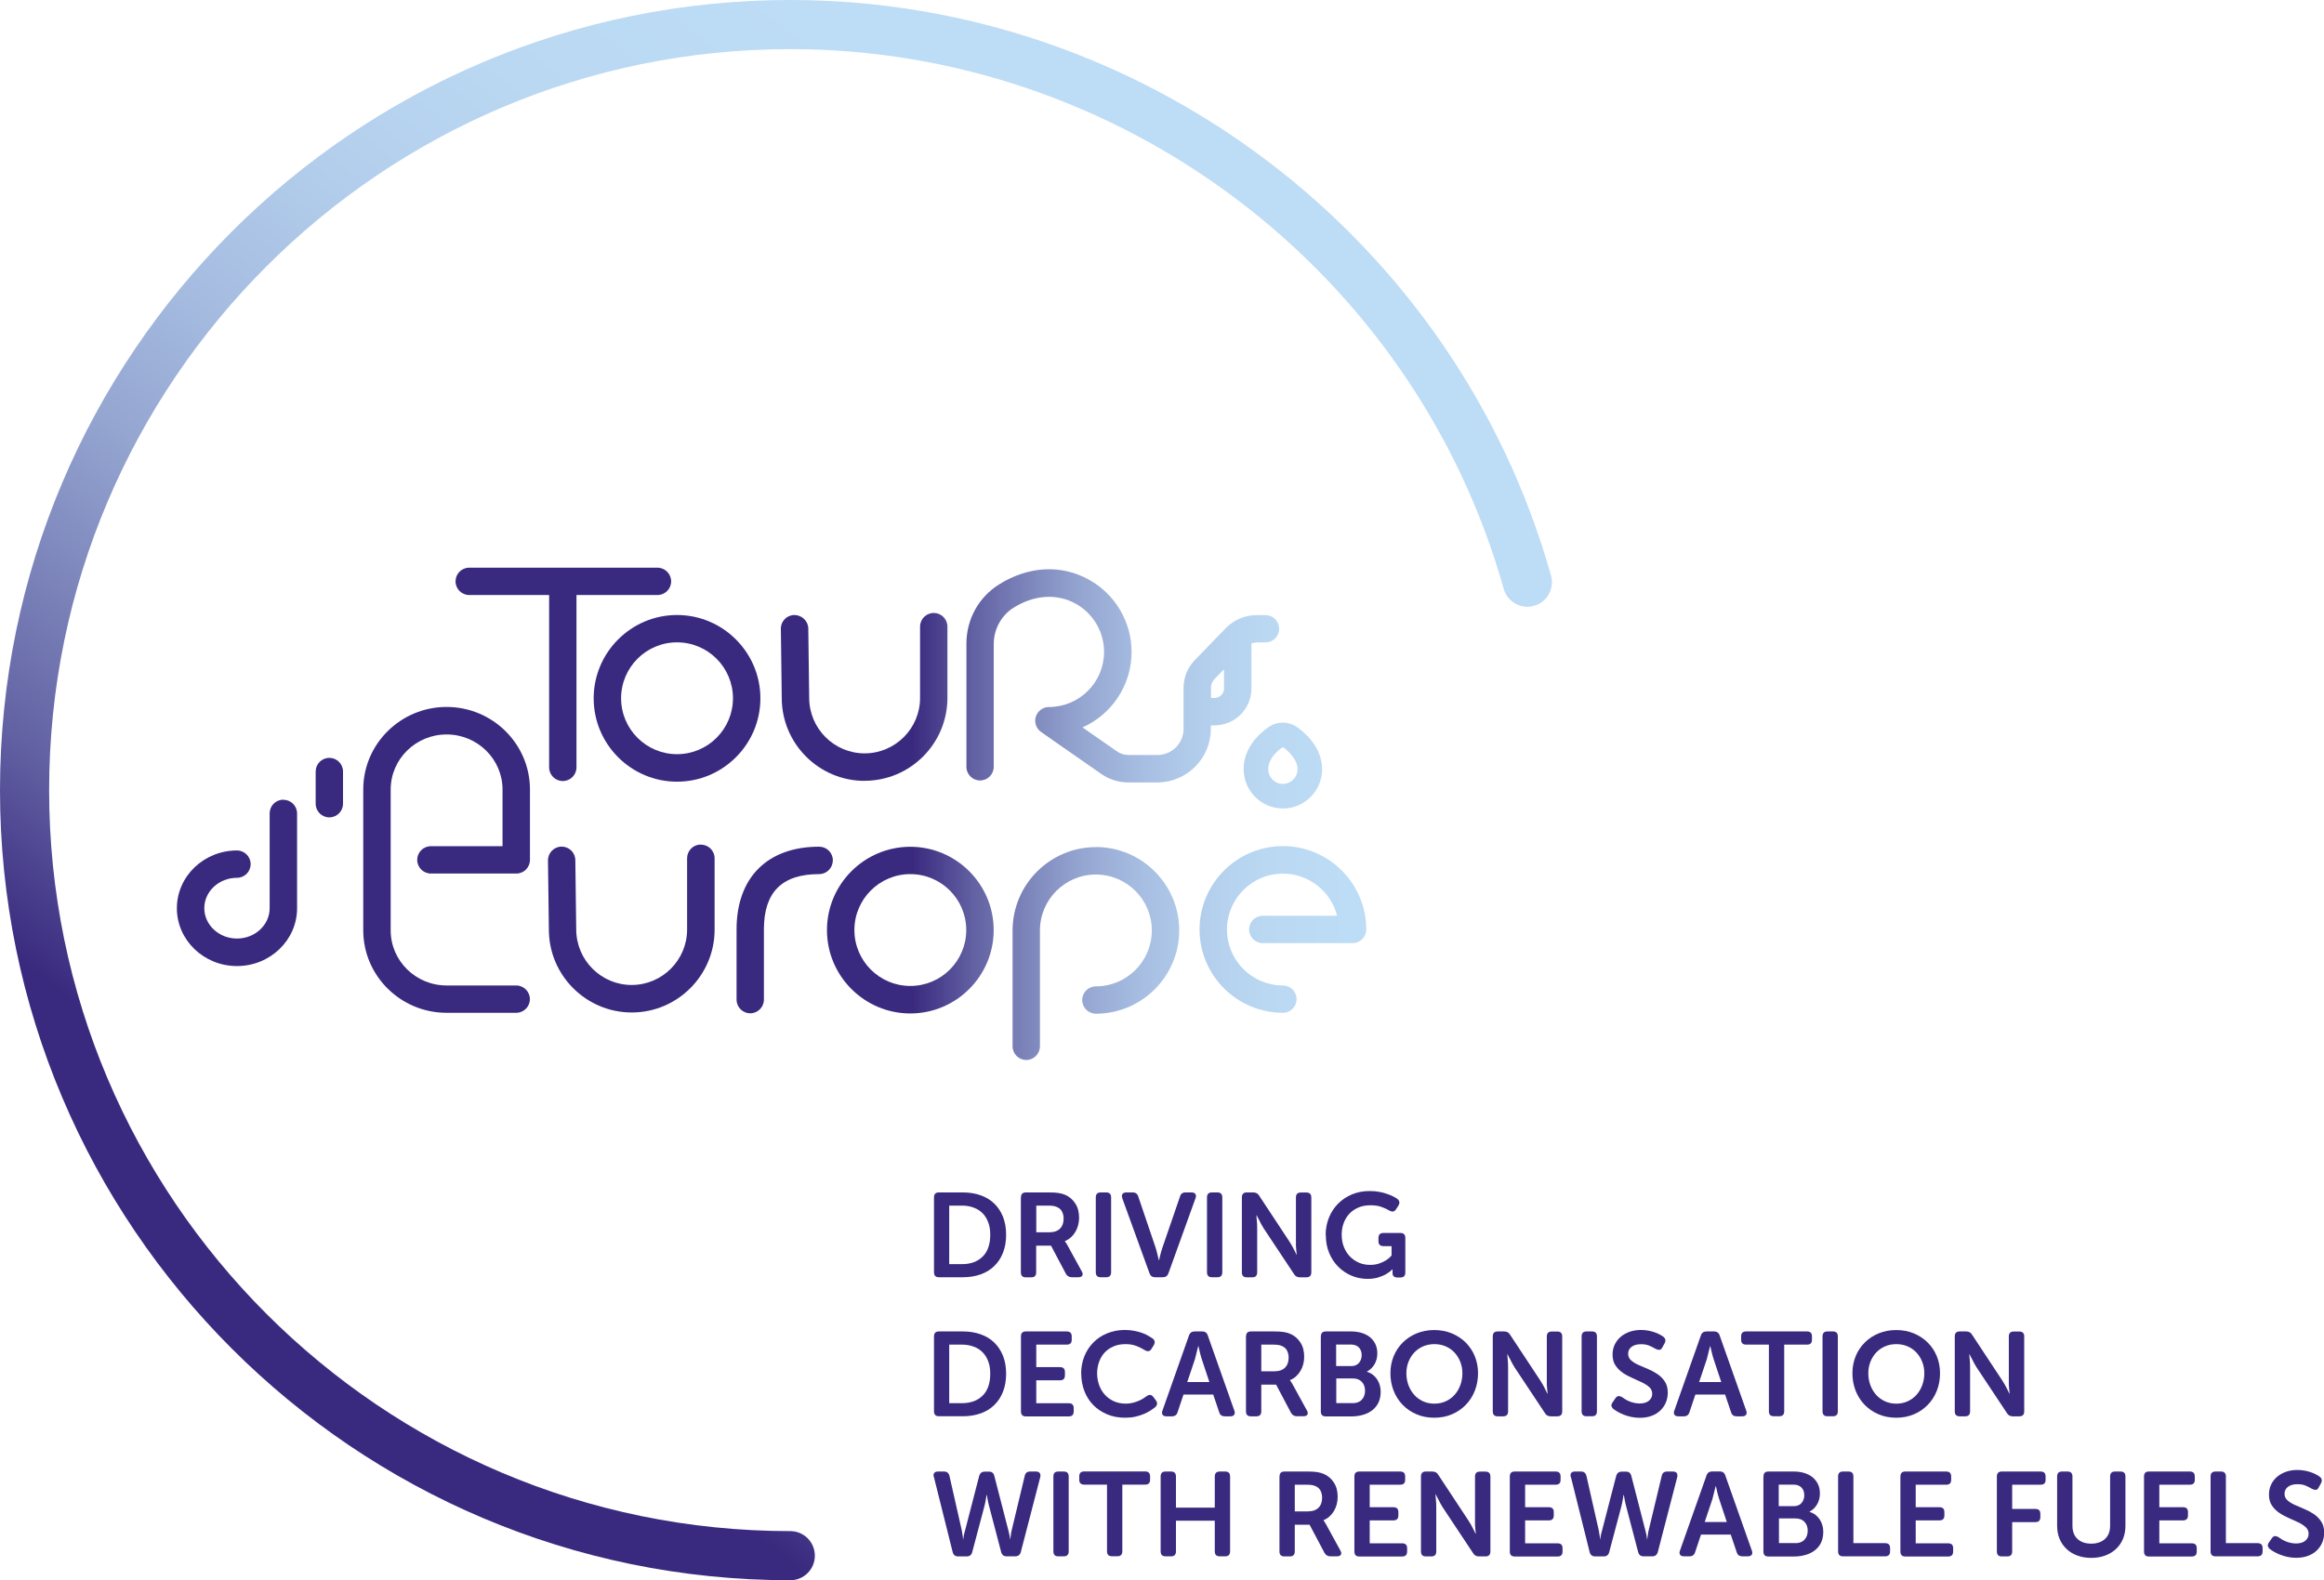
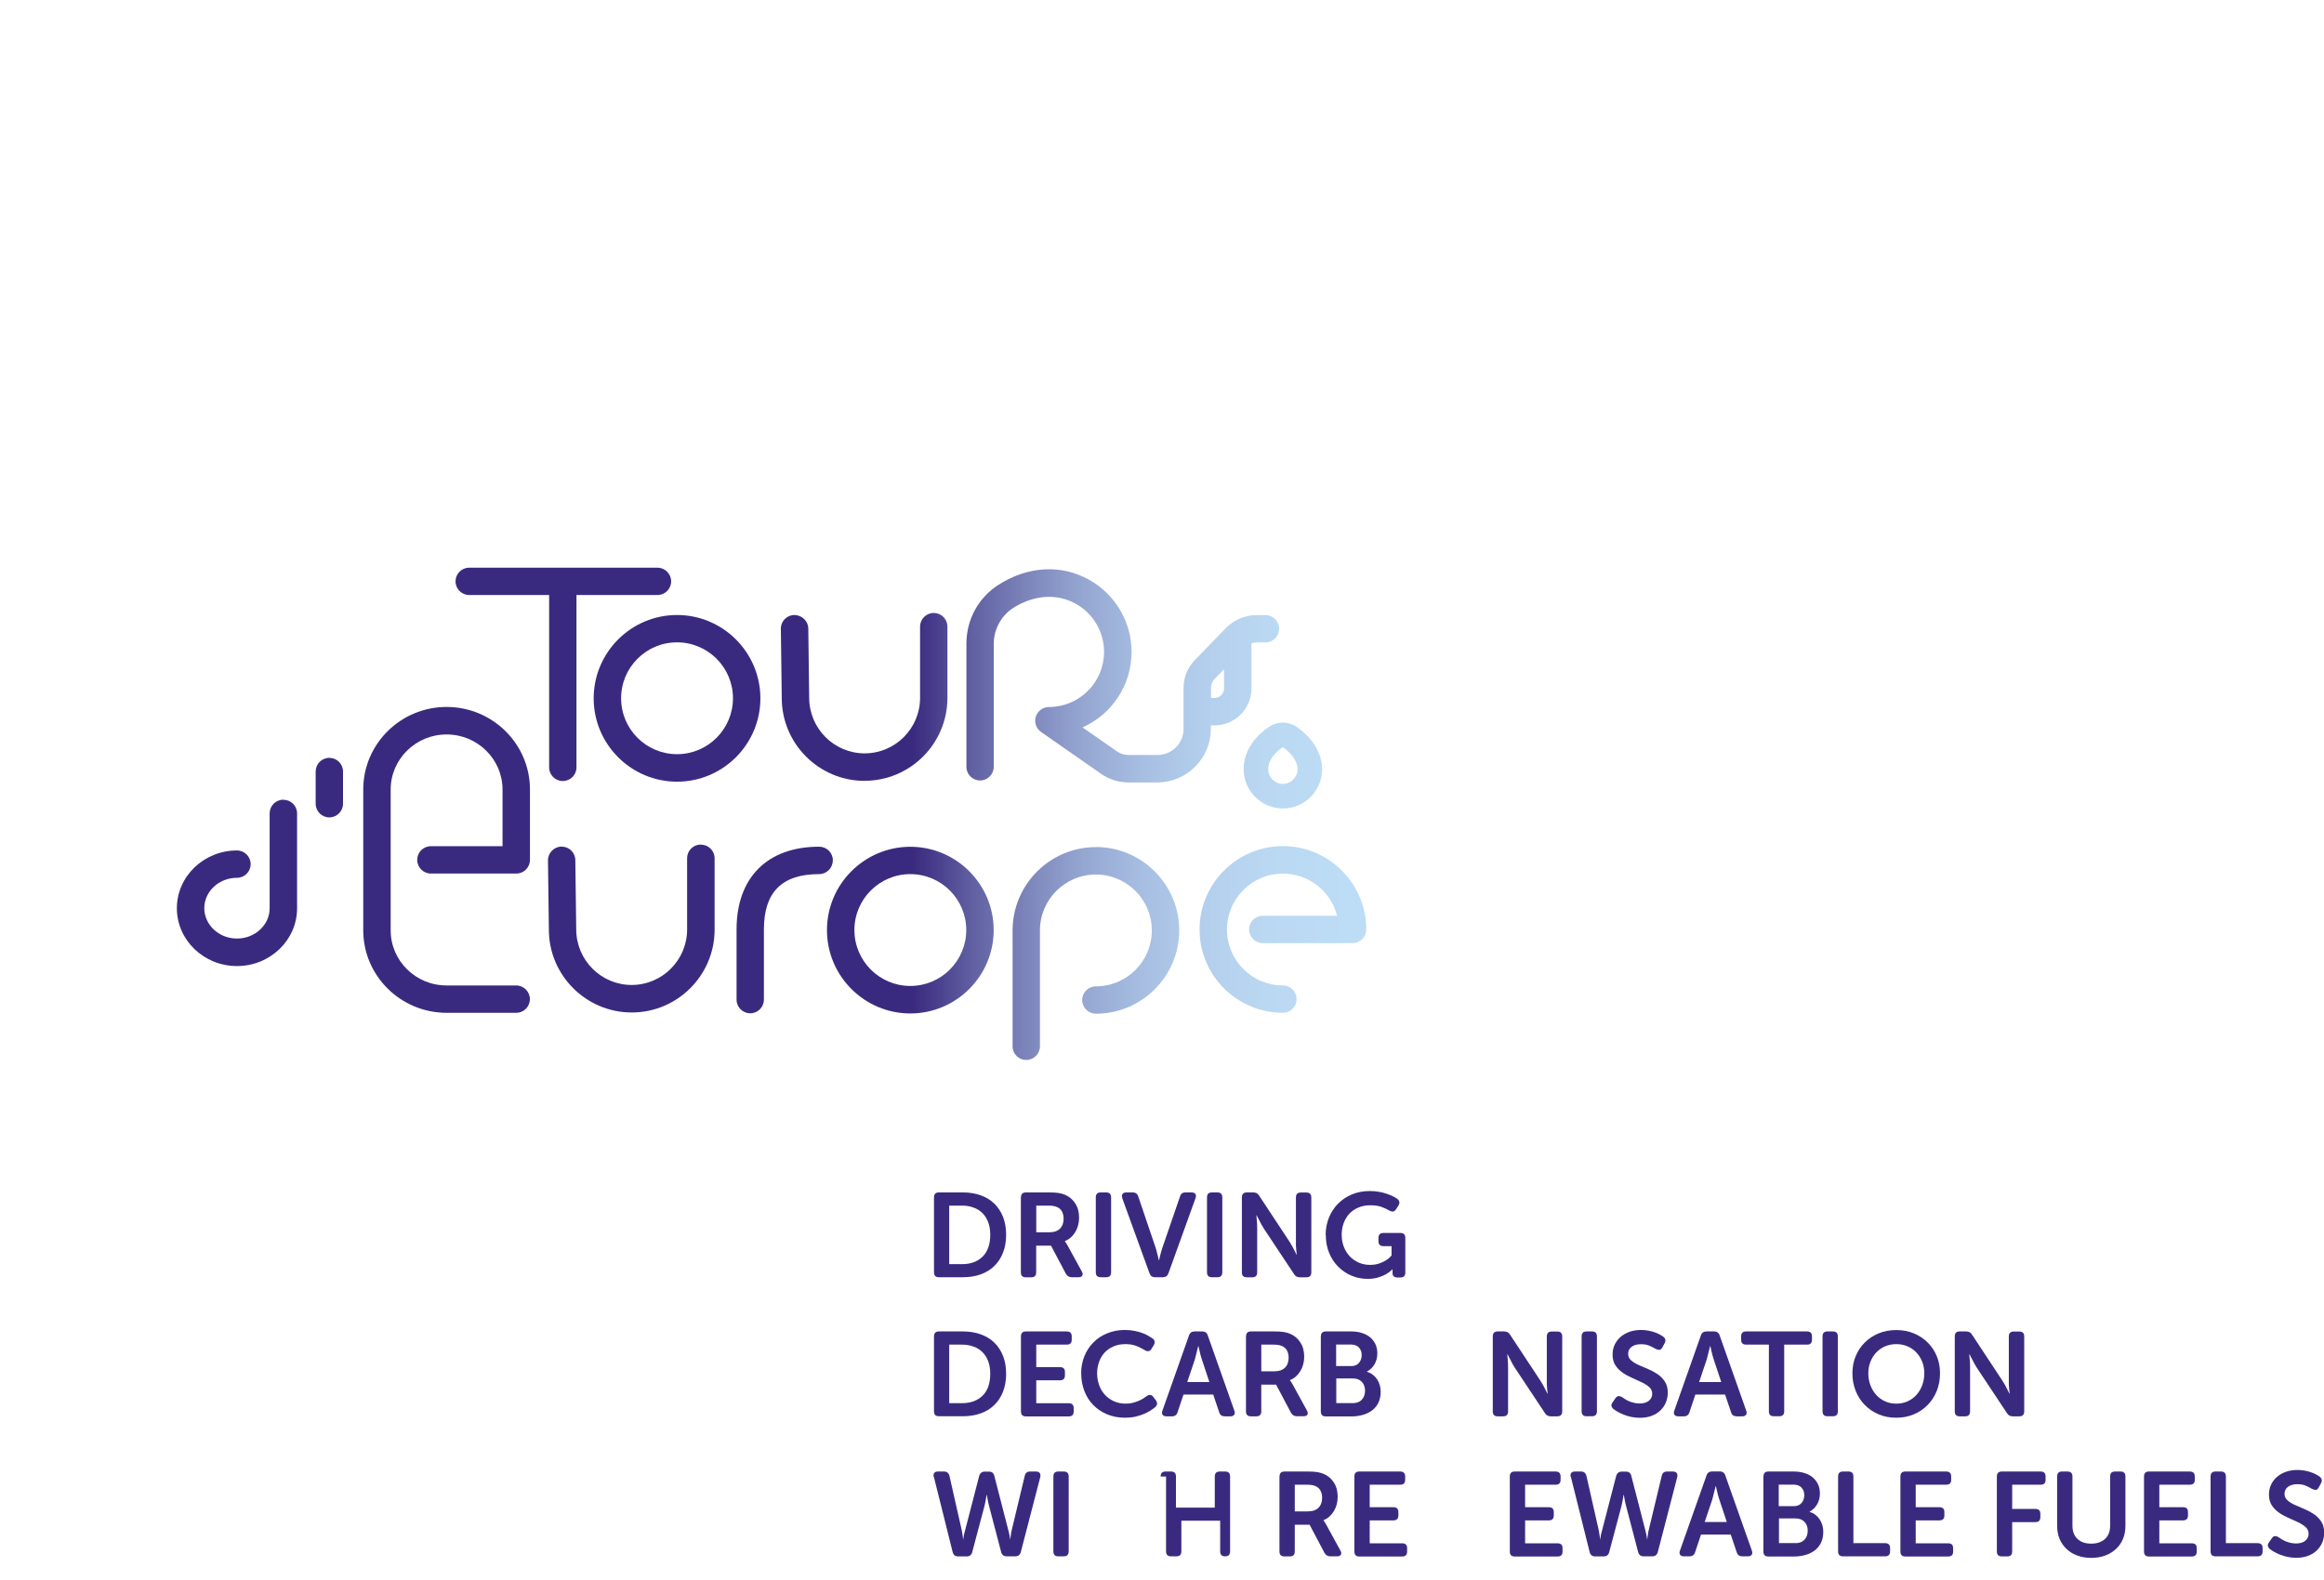
<svg xmlns="http://www.w3.org/2000/svg" xmlns:xlink="http://www.w3.org/1999/xlink" id="Calque_2" data-name="Calque 2" viewBox="0 0 283.81 193.02">
  <defs>
    <style>
      .cls-1 {
        fill: url(#Dégradé_sans_nom_7);
      }

      .cls-2 {
        fill: #3a2a7f;
      }

      .cls-3 {
        fill: url(#Dégradé_sans_nom_7-9);
      }

      .cls-4 {
        fill: url(#Dégradé_sans_nom_7-2);
      }

      .cls-5 {
        fill: url(#Dégradé_sans_nom_7-4);
      }

      .cls-6 {
        fill: url(#Dégradé_sans_nom_7-3);
      }

      .cls-7 {
        fill: url(#Dégradé_sans_nom_7-6);
      }

      .cls-8 {
        fill: url(#Dégradé_sans_nom_7-5);
      }

      .cls-9 {
        fill: url(#Dégradé_sans_nom_7-8);
      }

      .cls-10 {
        fill: url(#Dégradé_sans_nom_7-7);
      }

      .cls-11 {
        fill: url(#Dégradé_sans_nom_7-12);
      }

      .cls-12 {
        fill: url(#Dégradé_sans_nom_7-13);
      }

      .cls-13 {
        fill: url(#Dégradé_sans_nom_7-14);
      }

      .cls-14 {
        fill: url(#Dégradé_sans_nom_7-10);
      }

      .cls-15 {
        fill: url(#Dégradé_sans_nom_7-11);
      }
    </style>
    <linearGradient id="Dégradé_sans_nom_7" data-name="Dégradé sans nom 7" x1="111.43" y1="107.84" x2="164.68" y2="107.84" gradientUnits="userSpaceOnUse">
      <stop offset="0" stop-color="#3a2a7f" />
      <stop offset=".03" stop-color="#423586" />
      <stop offset=".14" stop-color="#6261a3" />
      <stop offset=".27" stop-color="#7e87bc" />
      <stop offset=".39" stop-color="#95a6d1" />
      <stop offset=".52" stop-color="#a6bde1" />
      <stop offset=".66" stop-color="#b3ceec" />
      <stop offset=".81" stop-color="#bad8f2" />
      <stop offset="1" stop-color="#bddcf5" />
    </linearGradient>
    <linearGradient id="Dégradé_sans_nom_7-2" data-name="Dégradé sans nom 7" y1="96.21" y2="96.21" xlink:href="#Dégradé_sans_nom_7" />
    <linearGradient id="Dégradé_sans_nom_7-3" data-name="Dégradé sans nom 7" y1="113.61" y2="113.61" xlink:href="#Dégradé_sans_nom_7" />
    <linearGradient id="Dégradé_sans_nom_7-4" data-name="Dégradé sans nom 7" y1="105.03" y2="105.03" xlink:href="#Dégradé_sans_nom_7" />
    <linearGradient id="Dégradé_sans_nom_7-5" data-name="Dégradé sans nom 7" x1="111.43" y1="113.53" x2="164.68" y2="113.53" xlink:href="#Dégradé_sans_nom_7" />
    <linearGradient id="Dégradé_sans_nom_7-6" data-name="Dégradé sans nom 7" x1="111.43" y1="116.47" x2="164.68" y2="116.47" xlink:href="#Dégradé_sans_nom_7" />
    <linearGradient id="Dégradé_sans_nom_7-7" data-name="Dégradé sans nom 7" y1="113.59" y2="113.59" xlink:href="#Dégradé_sans_nom_7" />
    <linearGradient id="Dégradé_sans_nom_7-8" data-name="Dégradé sans nom 7" y1="82.37" y2="82.37" xlink:href="#Dégradé_sans_nom_7" />
    <linearGradient id="Dégradé_sans_nom_7-9" data-name="Dégradé sans nom 7" y1="85.29" y2="85.29" xlink:href="#Dégradé_sans_nom_7" />
    <linearGradient id="Dégradé_sans_nom_7-10" data-name="Dégradé sans nom 7" y1="85.12" y2="85.12" xlink:href="#Dégradé_sans_nom_7" />
    <linearGradient id="Dégradé_sans_nom_7-11" data-name="Dégradé sans nom 7" y1="113.41" y2="113.41" xlink:href="#Dégradé_sans_nom_7" />
    <linearGradient id="Dégradé_sans_nom_7-12" data-name="Dégradé sans nom 7" x1="111.43" y1="93.51" x2="164.68" y2="93.51" xlink:href="#Dégradé_sans_nom_7" />
    <linearGradient id="Dégradé_sans_nom_7-13" data-name="Dégradé sans nom 7" y1="82.54" x2="164.68" y2="82.54" xlink:href="#Dégradé_sans_nom_7" />
    <linearGradient id="Dégradé_sans_nom_7-14" data-name="Dégradé sans nom 7" x1="36.63" y1="143.98" x2="129.48" y2="25.18" xlink:href="#Dégradé_sans_nom_7" />
  </defs>
  <g id="Calque_1-2" data-name="Calque 1">
    <g>
      <g>
        <path class="cls-2" d="M114.06,146.26c0-.41.2-.61.6-.61h2.93c.8,0,1.52.12,2.17.35.65.23,1.21.57,1.66,1.01.46.44.81.98,1.07,1.62.25.64.38,1.37.38,2.19s-.13,1.55-.38,2.19c-.25.64-.61,1.19-1.07,1.63-.46.45-1.01.79-1.66,1.02-.65.23-1.38.35-2.17.35h-2.93c-.4,0-.6-.2-.6-.61v-9.14ZM117.49,154.41c1.05,0,1.89-.31,2.51-.92.62-.61.93-1.5.93-2.67,0-.58-.08-1.09-.25-1.53s-.4-.82-.7-1.11c-.3-.3-.66-.53-1.09-.68-.42-.16-.89-.24-1.41-.24h-1.56v7.15h1.56Z" />
        <path class="cls-2" d="M124.68,146.26c0-.41.2-.61.6-.61h2.8c.52,0,.92.02,1.2.07s.54.11.77.21c.53.22.95.58,1.26,1.06.32.48.47,1.07.47,1.77,0,.31-.04.61-.12.91s-.19.56-.34.81c-.15.25-.33.47-.54.66-.21.19-.46.35-.73.45v.03l.09.13s.07.1.11.17.09.14.14.24l1.71,3.12c.13.21.15.39.07.53-.08.14-.25.2-.49.2h-.79c-.32,0-.56-.14-.72-.42l-1.82-3.44h-1.81v3.26c0,.41-.2.61-.6.61h-.67c-.4,0-.6-.2-.6-.61v-9.14ZM128.25,150.51c.51,0,.91-.15,1.2-.44.29-.29.44-.7.44-1.22,0-.33-.07-.62-.2-.87-.13-.25-.34-.43-.62-.55-.13-.06-.28-.1-.45-.13s-.4-.04-.68-.04h-1.39v3.26h1.69Z" />
        <path class="cls-2" d="M133.82,146.26c0-.41.2-.61.6-.61h.67c.4,0,.6.2.6.61v9.14c0,.41-.2.61-.6.61h-.67c-.4,0-.6-.2-.6-.61v-9.14Z" />
        <path class="cls-2" d="M137.06,146.35c-.08-.21-.07-.38.02-.51s.25-.19.47-.19h.77c.36,0,.59.17.69.51l2.12,6.25c.05.16.09.32.14.49.04.17.09.33.12.49.04.18.08.36.13.54h.03c.04-.18.08-.36.12-.54.04-.16.08-.32.13-.49.05-.17.1-.33.15-.49l2.15-6.25c.09-.34.31-.51.67-.51h.74c.22,0,.38.06.47.19.09.13.1.3.02.51l-3.31,9.18c-.11.32-.34.48-.69.48h-.93c-.35,0-.58-.16-.69-.48l-3.33-9.18Z" />
        <path class="cls-2" d="M147.4,146.26c0-.41.2-.61.6-.61h.67c.4,0,.6.2.6.61v9.14c0,.41-.2.61-.6.61h-.67c-.4,0-.6-.2-.6-.61v-9.14Z" />
        <path class="cls-2" d="M151.66,146.26c0-.41.2-.61.6-.61h.79c.34,0,.58.14.73.41l3.68,5.58c.1.16.2.33.31.51.11.19.2.36.28.53.1.19.19.37.28.57h.03c-.02-.19-.04-.38-.06-.57-.02-.16-.03-.34-.04-.53,0-.18,0-.36,0-.51v-5.37c0-.41.2-.61.61-.61h.66c.41,0,.61.2.61.61v9.14c0,.41-.2.61-.61.61h-.79c-.33,0-.57-.14-.72-.41l-3.69-5.56c-.1-.16-.2-.33-.3-.51-.1-.19-.19-.36-.27-.53-.11-.19-.2-.37-.29-.57h-.03c0,.19.02.38.04.57.02.16.03.34.04.53,0,.18.01.36.01.51v5.36c0,.41-.2.61-.6.61h-.67c-.4,0-.6-.2-.6-.61v-9.14Z" />
        <path class="cls-2" d="M161.89,150.88c0-.77.13-1.48.4-2.15.27-.66.64-1.23,1.12-1.71.48-.48,1.04-.86,1.69-1.13.65-.27,1.37-.41,2.15-.41.43,0,.82.03,1.19.1s.69.15.98.26c.29.1.54.21.74.31.21.11.37.2.47.28.3.23.35.52.13.85l-.26.41c-.11.17-.23.26-.36.29-.14.02-.3-.02-.48-.12-.22-.14-.53-.28-.9-.42-.38-.15-.85-.22-1.4-.22s-1.07.09-1.5.29c-.44.19-.81.45-1.1.77-.3.33-.52.71-.68,1.15s-.23.9-.23,1.39c0,.54.09,1.04.27,1.5.18.45.43.84.74,1.16.31.32.68.57,1.09.75s.87.27,1.36.27c.44,0,.82-.06,1.15-.18.33-.12.6-.25.82-.39.25-.16.47-.35.66-.57v-1.15h-.99c-.41,0-.61-.2-.61-.61v-.39c0-.4.2-.61.61-.61h2.07c.4,0,.6.2.6.61v4.22c0,.41-.2.61-.6.61h-.37c-.19,0-.34-.05-.44-.14s-.15-.21-.15-.36v-.42s0-.05.01-.07h-.03c-.21.21-.47.41-.77.58-.25.15-.57.28-.95.4-.38.12-.82.18-1.31.18-.69,0-1.34-.13-1.96-.39-.61-.26-1.15-.62-1.62-1.09-.47-.47-.84-1.03-1.11-1.68-.27-.65-.41-1.37-.41-2.16Z" />
      </g>
      <g>
        <path class="cls-2" d="M114.06,163.24c0-.41.2-.61.6-.61h2.93c.8,0,1.52.12,2.17.35.65.23,1.21.57,1.66,1.01.46.44.81.98,1.07,1.62.25.64.38,1.37.38,2.19s-.13,1.55-.38,2.19c-.25.64-.61,1.19-1.07,1.63-.46.45-1.01.79-1.66,1.02-.65.23-1.38.35-2.17.35h-2.93c-.4,0-.6-.2-.6-.61v-9.14ZM117.49,171.39c1.05,0,1.89-.31,2.51-.92.62-.61.93-1.5.93-2.67,0-.58-.08-1.09-.25-1.53s-.4-.82-.7-1.11c-.3-.3-.66-.53-1.09-.68-.42-.16-.89-.24-1.41-.24h-1.56v7.15h1.56Z" />
        <path class="cls-2" d="M124.68,163.24c0-.41.2-.61.6-.61h4.99c.41,0,.61.2.61.61v.41c0,.4-.2.59-.61.59h-3.72v2.75h2.89c.41,0,.61.2.61.59v.41c0,.41-.2.61-.61.61h-2.89v2.8h3.96c.41,0,.61.2.61.59v.41c0,.41-.2.61-.61.61h-5.23c-.4,0-.6-.2-.6-.61v-9.14Z" />
        <path class="cls-2" d="M132.03,167.77c0-.75.13-1.45.39-2.1.26-.65.63-1.21,1.1-1.69.47-.48,1.03-.85,1.69-1.12.65-.27,1.37-.41,2.16-.41.42,0,.8.04,1.16.11s.67.16.96.26.53.21.74.34c.21.12.39.23.53.33.29.22.33.51.12.85l-.26.42c-.19.32-.47.37-.83.15-.22-.15-.54-.3-.93-.47-.4-.17-.87-.26-1.4-.26-.56,0-1.06.09-1.5.29-.43.19-.8.45-1.09.77-.29.33-.51.71-.66,1.14-.15.43-.23.89-.23,1.36s.08.95.23,1.4c.16.45.38.84.68,1.18.3.34.66.61,1.1.82.43.2.93.31,1.48.31.29,0,.57-.03.82-.09.26-.06.49-.14.71-.23.21-.09.41-.18.58-.29.17-.11.31-.2.43-.29.34-.25.62-.22.85.1l.29.39c.23.31.2.59-.09.85-.15.12-.33.25-.56.4s-.5.29-.8.42-.65.24-1.04.33c-.38.09-.81.13-1.26.13-.82,0-1.55-.14-2.21-.42-.66-.28-1.22-.66-1.69-1.14-.47-.48-.83-1.05-1.08-1.71s-.38-1.37-.38-2.13Z" />
        <path class="cls-2" d="M145.19,163.13c.12-.33.35-.5.69-.5h.93c.36,0,.59.17.69.5l3.24,9.17c.08.21.07.38-.02.51s-.25.19-.47.19h-.67c-.36,0-.59-.16-.69-.5l-.73-2.16h-3.63l-.72,2.15c-.1.34-.33.51-.69.51h-.67c-.22,0-.38-.06-.47-.19-.09-.13-.1-.3-.02-.51l3.24-9.17ZM147.69,168.81l-.92-2.77c-.05-.15-.1-.31-.15-.5-.05-.18-.09-.36-.13-.53-.05-.18-.09-.38-.13-.58h-.03c-.06.2-.11.4-.15.58-.05.17-.09.34-.13.53-.04.19-.08.35-.13.5l-.93,2.77h2.7Z" />
        <path class="cls-2" d="M152.17,163.24c0-.41.2-.61.6-.61h2.8c.52,0,.92.02,1.2.07s.54.11.77.21c.53.22.95.58,1.26,1.06.32.48.47,1.07.47,1.77,0,.31-.04.61-.12.91s-.19.56-.34.81c-.15.25-.33.47-.54.66-.21.19-.46.35-.73.45v.03l.09.13s.07.1.11.17.09.14.14.24l1.71,3.12c.13.21.15.39.07.53-.08.14-.25.2-.49.2h-.79c-.32,0-.56-.14-.72-.42l-1.82-3.44h-1.81v3.26c0,.41-.2.61-.6.61h-.67c-.4,0-.6-.2-.6-.61v-9.14ZM155.73,167.49c.51,0,.91-.15,1.2-.44.29-.29.44-.7.44-1.22,0-.33-.07-.62-.2-.87-.13-.25-.34-.43-.62-.55-.13-.06-.28-.1-.45-.13s-.4-.04-.68-.04h-1.39v3.26h1.69Z" />
        <path class="cls-2" d="M161.31,163.24c0-.41.2-.61.6-.61h3.09c.47,0,.9.06,1.29.18.39.12.73.29,1.01.52.28.23.5.51.66.84.16.33.24.71.24,1.14,0,.49-.11.92-.33,1.31-.22.39-.53.69-.93.91v.03c.28.09.53.21.74.38.21.17.38.36.52.58.14.22.24.46.31.71.07.25.1.51.1.77,0,.52-.1.96-.28,1.34-.19.38-.45.69-.78.94-.33.25-.71.43-1.15.55-.43.12-.89.18-1.36.18h-3.14c-.4,0-.6-.2-.6-.61v-9.14ZM165.02,166.86c.41,0,.72-.13.94-.39s.33-.58.33-.95-.11-.68-.33-.92-.55-.37-.99-.37h-1.8v2.63h1.84ZM165.19,171.39c.49,0,.86-.14,1.12-.43.26-.28.39-.64.39-1.09s-.13-.8-.39-1.08c-.26-.28-.63-.42-1.11-.42h-2.01v3.01h2.01Z" />
-         <path class="cls-2" d="M169.8,167.74c0-.74.13-1.43.39-2.07.26-.64.63-1.2,1.11-1.68.48-.48,1.04-.85,1.69-1.12.65-.27,1.37-.41,2.16-.41s1.51.14,2.16.41c.65.27,1.22.65,1.69,1.12.48.48.85,1.04,1.11,1.68.26.64.39,1.33.39,2.07s-.13,1.47-.39,2.13-.63,1.24-1.11,1.73c-.48.49-1.04.88-1.69,1.15-.65.28-1.37.42-2.16.42s-1.51-.14-2.16-.42c-.65-.28-1.22-.66-1.69-1.15-.48-.49-.85-1.07-1.11-1.73s-.39-1.37-.39-2.13ZM171.75,167.74c0,.53.09,1.01.26,1.47.17.45.41.84.71,1.18.3.33.66.59,1.08.78.42.19.88.28,1.37.28s.95-.09,1.37-.28c.42-.19.78-.45,1.08-.78.3-.33.54-.72.71-1.18.17-.45.26-.94.26-1.47s-.09-.98-.26-1.41c-.17-.43-.41-.81-.71-1.13-.3-.32-.66-.57-1.08-.75-.42-.18-.88-.27-1.37-.27s-.95.09-1.37.27c-.42.18-.78.43-1.08.75-.3.32-.54.7-.71,1.13-.17.43-.26.9-.26,1.41Z" />
        <path class="cls-2" d="M182.3,163.24c0-.41.2-.61.6-.61h.79c.34,0,.58.14.73.41l3.68,5.58c.1.16.2.33.31.51.11.19.2.36.28.53.1.19.19.37.28.57h.03c-.02-.19-.04-.38-.06-.57-.02-.16-.03-.34-.04-.53,0-.18,0-.36,0-.51v-5.37c0-.41.2-.61.61-.61h.66c.41,0,.61.2.61.61v9.14c0,.41-.2.61-.61.61h-.79c-.33,0-.57-.14-.72-.41l-3.69-5.56c-.1-.16-.2-.33-.3-.51-.1-.19-.19-.36-.27-.53-.11-.19-.2-.37-.29-.57h-.03c0,.19.02.38.04.57.02.16.03.34.04.53,0,.18.01.36.01.51v5.36c0,.41-.2.61-.6.61h-.67c-.4,0-.6-.2-.6-.61v-9.14Z" />
        <path class="cls-2" d="M193.15,163.24c0-.41.2-.61.6-.61h.67c.4,0,.6.2.6.61v9.14c0,.41-.2.61-.6.61h-.67c-.4,0-.6-.2-.6-.61v-9.14Z" />
        <path class="cls-2" d="M197.04,172.12c-.12-.11-.2-.23-.24-.36s0-.29.15-.49l.32-.47c.12-.17.24-.26.37-.27.13-.01.29.03.47.14.09.06.2.13.33.22s.29.17.47.25c.18.08.38.15.6.2s.46.09.71.09c.49,0,.87-.11,1.14-.33.27-.22.41-.5.41-.85,0-.33-.12-.6-.36-.82-.24-.21-.54-.41-.9-.58s-.75-.35-1.16-.53c-.41-.18-.8-.38-1.16-.63s-.66-.54-.9-.9c-.24-.35-.36-.8-.36-1.33,0-.46.09-.87.27-1.24s.43-.69.74-.95c.31-.26.68-.46,1.1-.61.42-.14.88-.21,1.38-.21.3,0,.59.03.87.08.28.05.53.12.76.2.23.08.43.16.61.26s.32.18.43.26c.31.22.37.5.19.83l-.26.48c-.11.21-.23.32-.38.32s-.3-.04-.45-.12c-.21-.13-.47-.25-.75-.38-.29-.13-.63-.19-1.04-.19-.49,0-.87.11-1.15.32-.28.21-.42.5-.42.85,0,.32.12.59.36.8.24.21.54.4.9.56.36.16.75.33,1.16.5.41.17.8.38,1.16.62.36.24.66.55.9.91.24.36.36.81.36,1.36,0,.42-.08.82-.23,1.19s-.38.7-.67.98c-.29.28-.65.5-1.07.66-.42.16-.91.24-1.45.24-.37,0-.72-.04-1.05-.11-.33-.07-.63-.16-.9-.27-.27-.11-.51-.22-.72-.34-.21-.12-.38-.23-.5-.33Z" />
        <path class="cls-2" d="M207.7,163.13c.12-.33.35-.5.69-.5h.93c.36,0,.59.17.69.5l3.24,9.17c.08.21.07.38-.02.51s-.25.19-.47.19h-.67c-.36,0-.59-.16-.69-.5l-.73-2.16h-3.63l-.72,2.15c-.1.34-.33.51-.69.51h-.67c-.22,0-.38-.06-.47-.19-.09-.13-.1-.3-.02-.51l3.24-9.17ZM210.2,168.81l-.92-2.77c-.05-.15-.1-.31-.15-.5-.05-.18-.09-.36-.13-.53-.05-.18-.09-.38-.13-.58h-.03c-.06.2-.11.4-.15.58-.05.17-.09.34-.13.53-.04.19-.08.35-.13.5l-.93,2.77h2.7Z" />
        <path class="cls-2" d="M216.03,164.24h-2.79c-.41,0-.61-.2-.61-.59v-.41c0-.41.2-.61.61-.61h7.44c.4,0,.6.2.6.61v.41c0,.4-.2.59-.6.59h-2.79v8.14c0,.41-.2.61-.61.61h-.66c-.4,0-.6-.2-.6-.61v-8.14Z" />
        <path class="cls-2" d="M222.57,163.24c0-.41.2-.61.6-.61h.67c.4,0,.6.2.6.61v9.14c0,.41-.2.61-.6.61h-.67c-.4,0-.6-.2-.6-.61v-9.14Z" />
        <path class="cls-2" d="M226.22,167.74c0-.74.13-1.43.39-2.07.26-.64.63-1.2,1.11-1.68.48-.48,1.04-.85,1.69-1.12.65-.27,1.37-.41,2.16-.41s1.51.14,2.16.41c.65.27,1.22.65,1.69,1.12.48.48.85,1.04,1.11,1.68.26.64.39,1.33.39,2.07s-.13,1.47-.39,2.13-.63,1.24-1.11,1.73c-.48.49-1.04.88-1.69,1.15-.65.28-1.37.42-2.16.42s-1.51-.14-2.16-.42c-.65-.28-1.22-.66-1.69-1.15-.48-.49-.85-1.07-1.11-1.73s-.39-1.37-.39-2.13ZM228.16,167.74c0,.53.09,1.01.26,1.47.17.45.41.84.71,1.18.3.33.66.59,1.08.78.42.19.88.28,1.37.28s.95-.09,1.37-.28c.42-.19.78-.45,1.08-.78.3-.33.54-.72.71-1.18.17-.45.26-.94.26-1.47s-.09-.98-.26-1.41c-.17-.43-.41-.81-.71-1.13-.3-.32-.66-.57-1.08-.75-.42-.18-.88-.27-1.37-.27s-.95.09-1.37.27c-.42.18-.78.43-1.08.75-.3.32-.54.7-.71,1.13-.17.43-.26.9-.26,1.41Z" />
        <path class="cls-2" d="M238.72,163.24c0-.41.2-.61.6-.61h.79c.34,0,.58.14.73.41l3.68,5.58c.1.16.2.33.31.51.11.19.2.36.28.53.1.19.19.37.28.57h.03c-.02-.19-.04-.38-.06-.57-.02-.16-.03-.34-.04-.53,0-.18,0-.36,0-.51v-5.37c0-.41.2-.61.61-.61h.66c.41,0,.61.2.61.61v9.14c0,.41-.2.61-.61.61h-.79c-.33,0-.57-.14-.72-.41l-3.69-5.56c-.1-.16-.2-.33-.3-.51-.1-.19-.19-.36-.27-.53-.11-.19-.2-.37-.29-.57h-.03c0,.19.02.38.04.57.02.16.03.34.04.53,0,.18.01.36.01.51v5.36c0,.41-.2.61-.6.61h-.67c-.4,0-.6-.2-.6-.61v-9.14Z" />
      </g>
      <g>
        <path class="cls-2" d="M114.03,180.41c-.05-.2-.03-.37.06-.49.09-.12.24-.18.47-.18h.73c.35,0,.57.18.66.54l1.5,6.63c.03.15.05.29.07.42s.04.25.06.36c.02.12.03.22.03.32h.03c0-.1.02-.2.04-.32.03-.21.09-.47.18-.77l1.72-6.64c.1-.35.33-.53.69-.53h.5c.36,0,.58.18.66.53l1.71,6.64c.04.16.07.3.1.42s.05.24.07.35c.02.12.03.22.04.32h.03c0-.1.02-.2.04-.32.02-.11.04-.23.05-.36s.04-.27.08-.42l1.59-6.63c.07-.36.29-.54.67-.54h.69c.22,0,.38.06.47.18.09.12.11.28.07.49l-2.38,9.18c-.1.34-.33.51-.69.51h-1.04c-.36,0-.58-.18-.67-.53l-1.47-5.61c-.09-.34-.16-.65-.2-.93-.03-.15-.05-.29-.07-.42h-.04c-.02.14-.04.28-.07.42-.02.14-.05.29-.08.45-.03.16-.07.32-.11.49l-1.49,5.61c-.09.35-.31.53-.67.53h-1.05c-.36,0-.58-.18-.67-.53l-2.29-9.17Z" />
        <path class="cls-2" d="M128.64,180.35c0-.41.2-.61.6-.61h.67c.4,0,.6.2.6.61v9.14c0,.41-.2.61-.6.61h-.67c-.4,0-.6-.2-.6-.61v-9.14Z" />
-         <path class="cls-2" d="M135.2,181.34h-2.79c-.41,0-.61-.2-.61-.59v-.41c0-.41.2-.61.61-.61h7.44c.4,0,.6.2.6.61v.41c0,.4-.2.59-.6.59h-2.79v8.14c0,.41-.2.61-.61.61h-.66c-.4,0-.6-.2-.6-.61v-8.14Z" />
-         <path class="cls-2" d="M141.74,180.35c0-.41.2-.61.6-.61h.67c.4,0,.6.21.6.62v3.79h4.74v-3.79c0-.41.2-.62.61-.62h.66c.4,0,.6.2.6.61v9.14c0,.41-.2.61-.6.61h-.66c-.41,0-.61-.2-.61-.61v-3.74h-4.74v3.74c0,.41-.2.61-.6.61h-.67c-.4,0-.6-.2-.6-.61v-9.14Z" />
+         <path class="cls-2" d="M141.74,180.35c0-.41.2-.61.6-.61h.67c.4,0,.6.21.6.62v3.79h4.74v-3.79c0-.41.2-.62.61-.62h.66c.4,0,.6.2.6.61v9.14c0,.41-.2.61-.6.61c-.41,0-.61-.2-.61-.61v-3.74h-4.74v3.74c0,.41-.2.61-.6.61h-.67c-.4,0-.6-.2-.6-.61v-9.14Z" />
        <path class="cls-2" d="M156.26,180.35c0-.41.2-.61.6-.61h2.8c.52,0,.92.02,1.2.07s.54.11.77.21c.53.22.95.58,1.26,1.06.32.48.47,1.07.47,1.77,0,.31-.04.61-.12.91s-.19.56-.34.81c-.15.25-.33.47-.54.66-.21.19-.46.35-.73.45v.03l.09.13s.07.1.11.17.09.14.14.24l1.71,3.12c.13.21.15.39.07.53-.08.14-.25.2-.49.2h-.79c-.32,0-.56-.14-.72-.42l-1.82-3.44h-1.81v3.26c0,.41-.2.61-.6.61h-.67c-.4,0-.6-.2-.6-.61v-9.14ZM159.82,184.6c.51,0,.91-.15,1.2-.44.29-.29.44-.7.44-1.22,0-.33-.07-.62-.2-.87-.13-.25-.34-.43-.62-.55-.13-.06-.28-.1-.45-.13s-.4-.04-.68-.04h-1.39v3.26h1.69Z" />
        <path class="cls-2" d="M165.4,180.35c0-.41.2-.61.6-.61h4.99c.41,0,.61.2.61.61v.41c0,.4-.2.59-.61.59h-3.72v2.75h2.89c.41,0,.61.2.61.59v.41c0,.41-.2.61-.61.61h-2.89v2.8h3.96c.41,0,.61.2.61.59v.41c0,.41-.2.61-.61.61h-5.23c-.4,0-.6-.2-.6-.61v-9.14Z" />
-         <path class="cls-2" d="M173.53,180.35c0-.41.2-.61.6-.61h.79c.34,0,.58.14.73.41l3.68,5.58c.1.16.2.33.31.51.11.19.2.36.28.53.1.19.19.37.28.57h.03c-.02-.19-.04-.38-.06-.57-.02-.16-.03-.34-.04-.53,0-.18,0-.36,0-.51v-5.37c0-.41.2-.61.61-.61h.66c.41,0,.61.2.61.61v9.14c0,.41-.2.61-.61.61h-.79c-.33,0-.57-.14-.72-.41l-3.69-5.56c-.1-.16-.2-.33-.3-.51-.1-.19-.19-.36-.27-.53-.11-.19-.2-.37-.29-.57h-.03c0,.19.02.38.04.57.02.16.03.34.04.53,0,.18.01.36.01.51v5.36c0,.41-.2.61-.6.61h-.67c-.4,0-.6-.2-.6-.61v-9.14Z" />
        <path class="cls-2" d="M184.38,180.35c0-.41.2-.61.6-.61h4.99c.41,0,.61.2.61.61v.41c0,.4-.2.59-.61.59h-3.72v2.75h2.89c.41,0,.61.2.61.59v.41c0,.41-.2.61-.61.61h-2.89v2.8h3.96c.41,0,.61.2.61.59v.41c0,.41-.2.61-.61.61h-5.23c-.4,0-.6-.2-.6-.61v-9.14Z" />
        <path class="cls-2" d="M191.82,180.41c-.05-.2-.03-.37.06-.49.09-.12.24-.18.47-.18h.73c.35,0,.57.18.66.54l1.5,6.63c.03.15.05.29.07.42s.04.25.06.36c.02.12.03.22.03.32h.03c0-.1.02-.2.04-.32.03-.21.09-.47.18-.77l1.72-6.64c.1-.35.33-.53.69-.53h.5c.36,0,.58.18.66.53l1.71,6.64c.04.16.07.3.1.42s.05.24.07.35c.02.12.03.22.04.32h.03c0-.1.02-.2.04-.32.02-.11.04-.23.05-.36s.04-.27.08-.42l1.59-6.63c.07-.36.29-.54.67-.54h.69c.22,0,.38.06.47.18.09.12.11.28.07.49l-2.38,9.18c-.1.34-.33.51-.69.51h-1.04c-.36,0-.58-.18-.67-.53l-1.47-5.61c-.09-.34-.16-.65-.2-.93-.03-.15-.05-.29-.07-.42h-.04c-.02.14-.04.28-.07.42-.02.14-.05.29-.08.45-.03.16-.07.32-.11.49l-1.49,5.61c-.09.35-.31.53-.67.53h-1.05c-.36,0-.58-.18-.67-.53l-2.29-9.17Z" />
        <path class="cls-2" d="M208.39,180.23c.12-.33.35-.5.69-.5h.93c.36,0,.59.17.69.5l3.24,9.17c.08.21.07.38-.02.51s-.25.19-.47.19h-.67c-.36,0-.59-.16-.69-.5l-.73-2.16h-3.63l-.72,2.15c-.1.34-.33.51-.69.51h-.67c-.22,0-.38-.06-.47-.19-.09-.13-.1-.3-.02-.51l3.24-9.17ZM210.88,185.91l-.92-2.77c-.05-.15-.1-.31-.15-.5-.05-.18-.09-.36-.13-.53-.05-.18-.09-.38-.13-.58h-.03c-.06.2-.11.4-.15.58-.05.17-.09.34-.13.53-.04.19-.08.35-.13.5l-.93,2.77h2.7Z" />
        <path class="cls-2" d="M215.36,180.35c0-.41.2-.61.6-.61h3.09c.47,0,.9.06,1.29.18.39.12.73.29,1.01.52.28.23.5.51.66.84.16.33.24.71.24,1.14,0,.49-.11.92-.33,1.31-.22.39-.53.69-.93.91v.03c.28.09.53.21.74.38.21.17.38.36.52.58.14.22.24.46.31.71.07.25.1.51.1.77,0,.52-.1.96-.28,1.34-.19.38-.45.69-.78.94-.33.25-.71.43-1.15.55-.43.12-.89.18-1.36.18h-3.14c-.4,0-.6-.2-.6-.61v-9.14ZM219.07,183.97c.41,0,.72-.13.94-.39s.33-.58.33-.95-.11-.68-.33-.92-.55-.37-.99-.37h-1.8v2.63h1.84ZM219.25,188.49c.49,0,.86-.14,1.12-.43.26-.28.39-.64.39-1.09s-.13-.8-.39-1.08c-.26-.28-.63-.42-1.11-.42h-2.01v3.01h2.01Z" />
        <path class="cls-2" d="M224.47,180.35c0-.41.2-.61.6-.61h.67c.4,0,.6.21.6.61v8.14h3.87c.41,0,.61.2.61.59v.41c0,.41-.2.61-.61.61h-5.14c-.4,0-.6-.2-.6-.61v-9.14Z" />
        <path class="cls-2" d="M232.08,180.35c0-.41.2-.61.6-.61h4.99c.41,0,.61.2.61.61v.41c0,.4-.2.59-.61.59h-3.72v2.75h2.89c.41,0,.61.2.61.59v.41c0,.41-.2.61-.61.61h-2.89v2.8h3.96c.41,0,.61.2.61.59v.41c0,.41-.2.61-.61.61h-5.23c-.4,0-.6-.2-.6-.61v-9.14Z" />
        <path class="cls-2" d="M243.86,180.35c0-.41.2-.61.6-.61h4.74c.41,0,.61.2.61.61v.41c0,.4-.2.59-.61.59h-3.47v2.96h2.83c.41,0,.61.2.61.59v.41c0,.41-.2.61-.61.61h-2.83v3.58c0,.41-.2.61-.6.61h-.67c-.4,0-.6-.2-.6-.61v-9.14Z" />
        <path class="cls-2" d="M251.22,180.35c0-.41.2-.61.6-.61h.66c.41,0,.61.2.61.61v6.01c0,.7.21,1.24.62,1.62.41.38.97.57,1.67.57s1.26-.19,1.68-.57c.42-.38.63-.92.63-1.62v-6.01c0-.41.2-.61.6-.61h.67c.4,0,.6.2.6.61v6.03c0,.58-.1,1.11-.3,1.59-.2.48-.48.89-.85,1.23-.37.34-.8.61-1.31.8-.51.19-1.08.29-1.7.29s-1.2-.09-1.72-.29c-.51-.19-.95-.45-1.31-.8-.36-.34-.65-.75-.85-1.23-.2-.48-.3-1.01-.3-1.59v-6.03Z" />
        <path class="cls-2" d="M261.83,180.35c0-.41.2-.61.6-.61h4.99c.41,0,.61.2.61.61v.41c0,.4-.2.59-.61.59h-3.72v2.75h2.89c.41,0,.61.2.61.59v.41c0,.41-.21.61-.61.61h-2.89v2.8h3.96c.41,0,.61.2.61.59v.41c0,.41-.2.61-.61.61h-5.23c-.4,0-.6-.2-.6-.61v-9.14Z" />
        <path class="cls-2" d="M269.96,180.35c0-.41.2-.61.6-.61h.67c.4,0,.6.21.6.61v8.14h3.87c.41,0,.61.2.61.59v.41c0,.41-.2.61-.61.61h-5.14c-.4,0-.6-.2-.6-.61v-9.14Z" />
        <path class="cls-2" d="M277.2,189.22c-.12-.11-.2-.23-.24-.36s0-.29.15-.49l.32-.47c.12-.17.24-.26.37-.27.13-.01.29.03.47.14.09.06.2.13.33.22s.29.17.47.25c.18.08.38.15.6.2s.46.09.71.09c.49,0,.87-.11,1.14-.33.27-.22.41-.5.41-.85,0-.33-.12-.6-.36-.82-.24-.21-.54-.41-.9-.58s-.75-.35-1.16-.53c-.41-.18-.8-.38-1.16-.63-.36-.24-.66-.54-.9-.9-.24-.35-.36-.8-.36-1.33,0-.46.09-.87.27-1.24s.43-.69.74-.95.68-.46,1.1-.61c.42-.14.88-.21,1.38-.21.3,0,.59.03.87.08.28.05.53.12.76.2.23.08.43.16.61.26.18.09.32.18.43.26.31.22.37.5.19.83l-.26.48c-.11.21-.23.32-.38.32s-.3-.04-.45-.12c-.21-.13-.47-.25-.75-.38s-.63-.19-1.04-.19c-.49,0-.87.11-1.15.32s-.42.5-.42.85c0,.32.12.59.36.8.24.21.54.4.9.56.36.16.75.33,1.16.5.41.17.8.38,1.16.62.36.24.66.55.9.91.24.36.36.81.36,1.36,0,.42-.08.82-.23,1.19s-.38.7-.67.98c-.29.28-.65.5-1.07.66-.42.16-.91.24-1.45.24-.37,0-.72-.04-1.05-.11-.33-.07-.63-.16-.91-.27-.27-.11-.51-.22-.72-.34-.21-.12-.38-.23-.5-.33Z" />
      </g>
      <g>
        <path class="cls-1" d="M34.6,97.68c-.93,0-1.67.75-1.67,1.67v11.58c0,2.05-1.79,3.71-3.99,3.71s-3.99-1.67-3.99-3.71,1.79-3.71,3.99-3.71c.93,0,1.67-.75,1.67-1.67s-.75-1.67-1.67-1.67c-4.05,0-7.34,3.17-7.34,7.06s3.29,7.06,7.34,7.06,7.34-3.17,7.34-7.06v-11.58c0-.93-.75-1.67-1.67-1.67Z" />
        <path class="cls-4" d="M40.22,92.57c-.93,0-1.67.75-1.67,1.67v3.93c0,.93.75,1.67,1.67,1.67s1.67-.75,1.67-1.67v-3.93c0-.93-.75-1.67-1.67-1.67Z" />
        <path class="cls-6" d="M111.17,103.43c-5.61,0-10.18,4.57-10.18,10.18s4.57,10.18,10.18,10.18,10.18-4.57,10.18-10.18-4.57-10.18-10.18-10.18ZM111.17,120.43c-3.77,0-6.83-3.06-6.83-6.83s3.06-6.83,6.83-6.83,6.83,3.06,6.83,6.83-3.06,6.83-6.83,6.83Z" />
        <path class="cls-5" d="M54.54,86.35c-5.61,0-10.18,4.52-10.18,10.08v17.2c0,5.56,4.57,10.08,10.18,10.08h8.5c.93,0,1.67-.75,1.67-1.67s-.75-1.67-1.67-1.67h-8.5c-3.77,0-6.83-3.02-6.83-6.73v-17.2c0-3.71,3.06-6.73,6.83-6.73s6.83,3.02,6.83,6.73v6.92h-8.75c-.93,0-1.67.75-1.67,1.67s.75,1.67,1.67,1.67h10.43c.93,0,1.67-.75,1.67-1.67v-8.6c0-5.56-4.57-10.08-10.18-10.08Z" />
        <path class="cls-8" d="M156.67,103.35c-5.61,0-10.18,4.57-10.18,10.18s4.57,10.18,10.18,10.18c.93,0,1.67-.75,1.67-1.67s-.75-1.67-1.67-1.67c-3.77,0-6.83-3.06-6.83-6.83s3.06-6.83,6.83-6.83c3.19,0,5.87,2.2,6.62,5.15h-9.08c-.93,0-1.67.75-1.67,1.67s.75,1.67,1.67,1.67h10.97c.93,0,1.67-.75,1.67-1.67,0-5.61-4.57-10.18-10.18-10.18Z" />
        <path class="cls-7" d="M133.84,103.47c-5.61,0-10.18,4.57-10.18,10.18v14.15c0,.93.75,1.67,1.67,1.67s1.67-.75,1.67-1.67v-14.15c0-3.77,3.06-6.83,6.83-6.83s6.83,3.06,6.83,6.83-3.06,6.83-6.83,6.83c-.93,0-1.67.75-1.67,1.67s.75,1.67,1.67,1.67c5.61,0,10.18-4.57,10.18-10.18s-4.57-10.18-10.18-10.18Z" />
        <path class="cls-10" d="M101.71,105.09c0-.93-.75-1.67-1.67-1.67-6.32,0-10.09,3.77-10.09,10.09v8.59c0,.93.75,1.67,1.67,1.67s1.67-.75,1.67-1.67v-8.59c0-4.53,2.2-6.74,6.74-6.74.93,0,1.67-.75,1.67-1.67Z" />
        <path class="cls-9" d="M57.31,72.68h9.75v21.05c0,.93.75,1.67,1.67,1.67s1.67-.75,1.67-1.67v-21.05h9.89c.93,0,1.67-.75,1.67-1.67s-.75-1.67-1.67-1.67h-22.99c-.93,0-1.67.75-1.67,1.67s.75,1.67,1.67,1.67Z" />
        <path class="cls-3" d="M82.68,75.12c-5.61,0-10.18,4.57-10.18,10.18s4.57,10.18,10.18,10.18,10.18-4.57,10.18-10.18-4.57-10.18-10.18-10.18ZM82.68,92.12c-3.77,0-6.83-3.06-6.83-6.83s3.06-6.83,6.83-6.83,6.83,3.06,6.83,6.83-3.06,6.83-6.83,6.83Z" />
        <path class="cls-14" d="M105.58,95.37c5.58,0,10.12-4.54,10.12-10.12v-8.71c0-.93-.75-1.67-1.67-1.67s-1.67.75-1.67,1.67v8.71c0,3.73-3.04,6.77-6.77,6.77s-6.77-3.04-6.77-6.79l-.11-8.46c-.01-.93-.81-1.65-1.7-1.65-.93.01-1.67.77-1.65,1.7l.11,8.44c0,5.58,4.54,10.12,10.12,10.12Z" />
        <path class="cls-15" d="M85.58,103.16c-.93,0-1.67.75-1.67,1.67v8.71c0,3.73-3.04,6.77-6.77,6.77s-6.77-3.04-6.77-6.79l-.11-8.46c-.01-.92-.76-1.65-1.67-1.65h-.02c-.92.01-1.66.77-1.65,1.7l.11,8.44c0,5.58,4.54,10.12,10.12,10.12s10.12-4.54,10.12-10.12v-8.71c0-.93-.75-1.67-1.67-1.67Z" />
        <path class="cls-11" d="M151.88,93.96c0,2.64,2.15,4.79,4.79,4.79s4.79-2.15,4.79-4.79c0-2.97-2.61-4.85-3.14-5.2-.5-.33-1.08-.5-1.66-.5-.53,0-1.06.14-1.53.42-.33.2-3.26,2.03-3.26,5.28ZM156.67,91.26s1.79,1.19,1.79,2.7c0,.99-.8,1.79-1.79,1.79s-1.79-.8-1.79-1.79c0-1.63,1.79-2.7,1.79-2.7Z" />
        <path class="cls-12" d="M147.89,88.6h.43c2.49,0,4.51-2.02,4.51-4.5v-5.51c.21-.07.43-.12.65-.12h1.06c.93,0,1.67-.75,1.67-1.67s-.75-1.67-1.67-1.67h-1.06c-1.41,0-2.74.55-3.76,1.57l-3.75,3.87c-.92.92-1.43,2.15-1.43,3.45v5.01c0,1.76-1.43,3.19-3.19,3.19h-3.53c-.51,0-.99-.15-1.41-.44l-4.21-2.93c3.53-1.57,5.99-5.11,5.99-9.22,0-3.67-2-7.05-5.21-8.83-3.39-1.88-7.39-1.66-10.98.59-2.5,1.57-3.98,4.27-3.98,7.25v15.02c0,.93.75,1.67,1.67,1.67s1.67-.75,1.67-1.67v-15.02c0-1.79.93-3.48,2.42-4.41,2.52-1.58,5.28-1.76,7.57-.5,2.15,1.19,3.48,3.45,3.48,5.9,0,3.71-3.02,6.73-6.73,6.73-.73,0-1.38.48-1.6,1.17-.22.7.04,1.46.64,1.88l7.34,5.12c.98.68,2.13,1.04,3.32,1.04h3.53c3.61,0,6.54-2.93,6.54-6.54v-.41ZM148.35,82.91l1.13-1.16v2.35c0,.64-.52,1.15-1.16,1.15h-.43v-1.25c0-.41.16-.79.46-1.1Z" />
      </g>
-       <path class="cls-13" d="M96.51,193.02C43.29,193.02,0,149.72,0,96.51S43.29,0,96.51,0c43.05,0,81.25,28.91,92.9,70.3.45,1.59-.48,3.25-2.07,3.7-1.59.45-3.25-.48-3.7-2.07C172.71,33.11,136.88,6,96.51,6,46.6,6,6,46.6,6,96.51s40.6,90.51,90.51,90.51c1.66,0,3,1.34,3,3s-1.34,3-3,3Z" />
    </g>
  </g>
</svg>